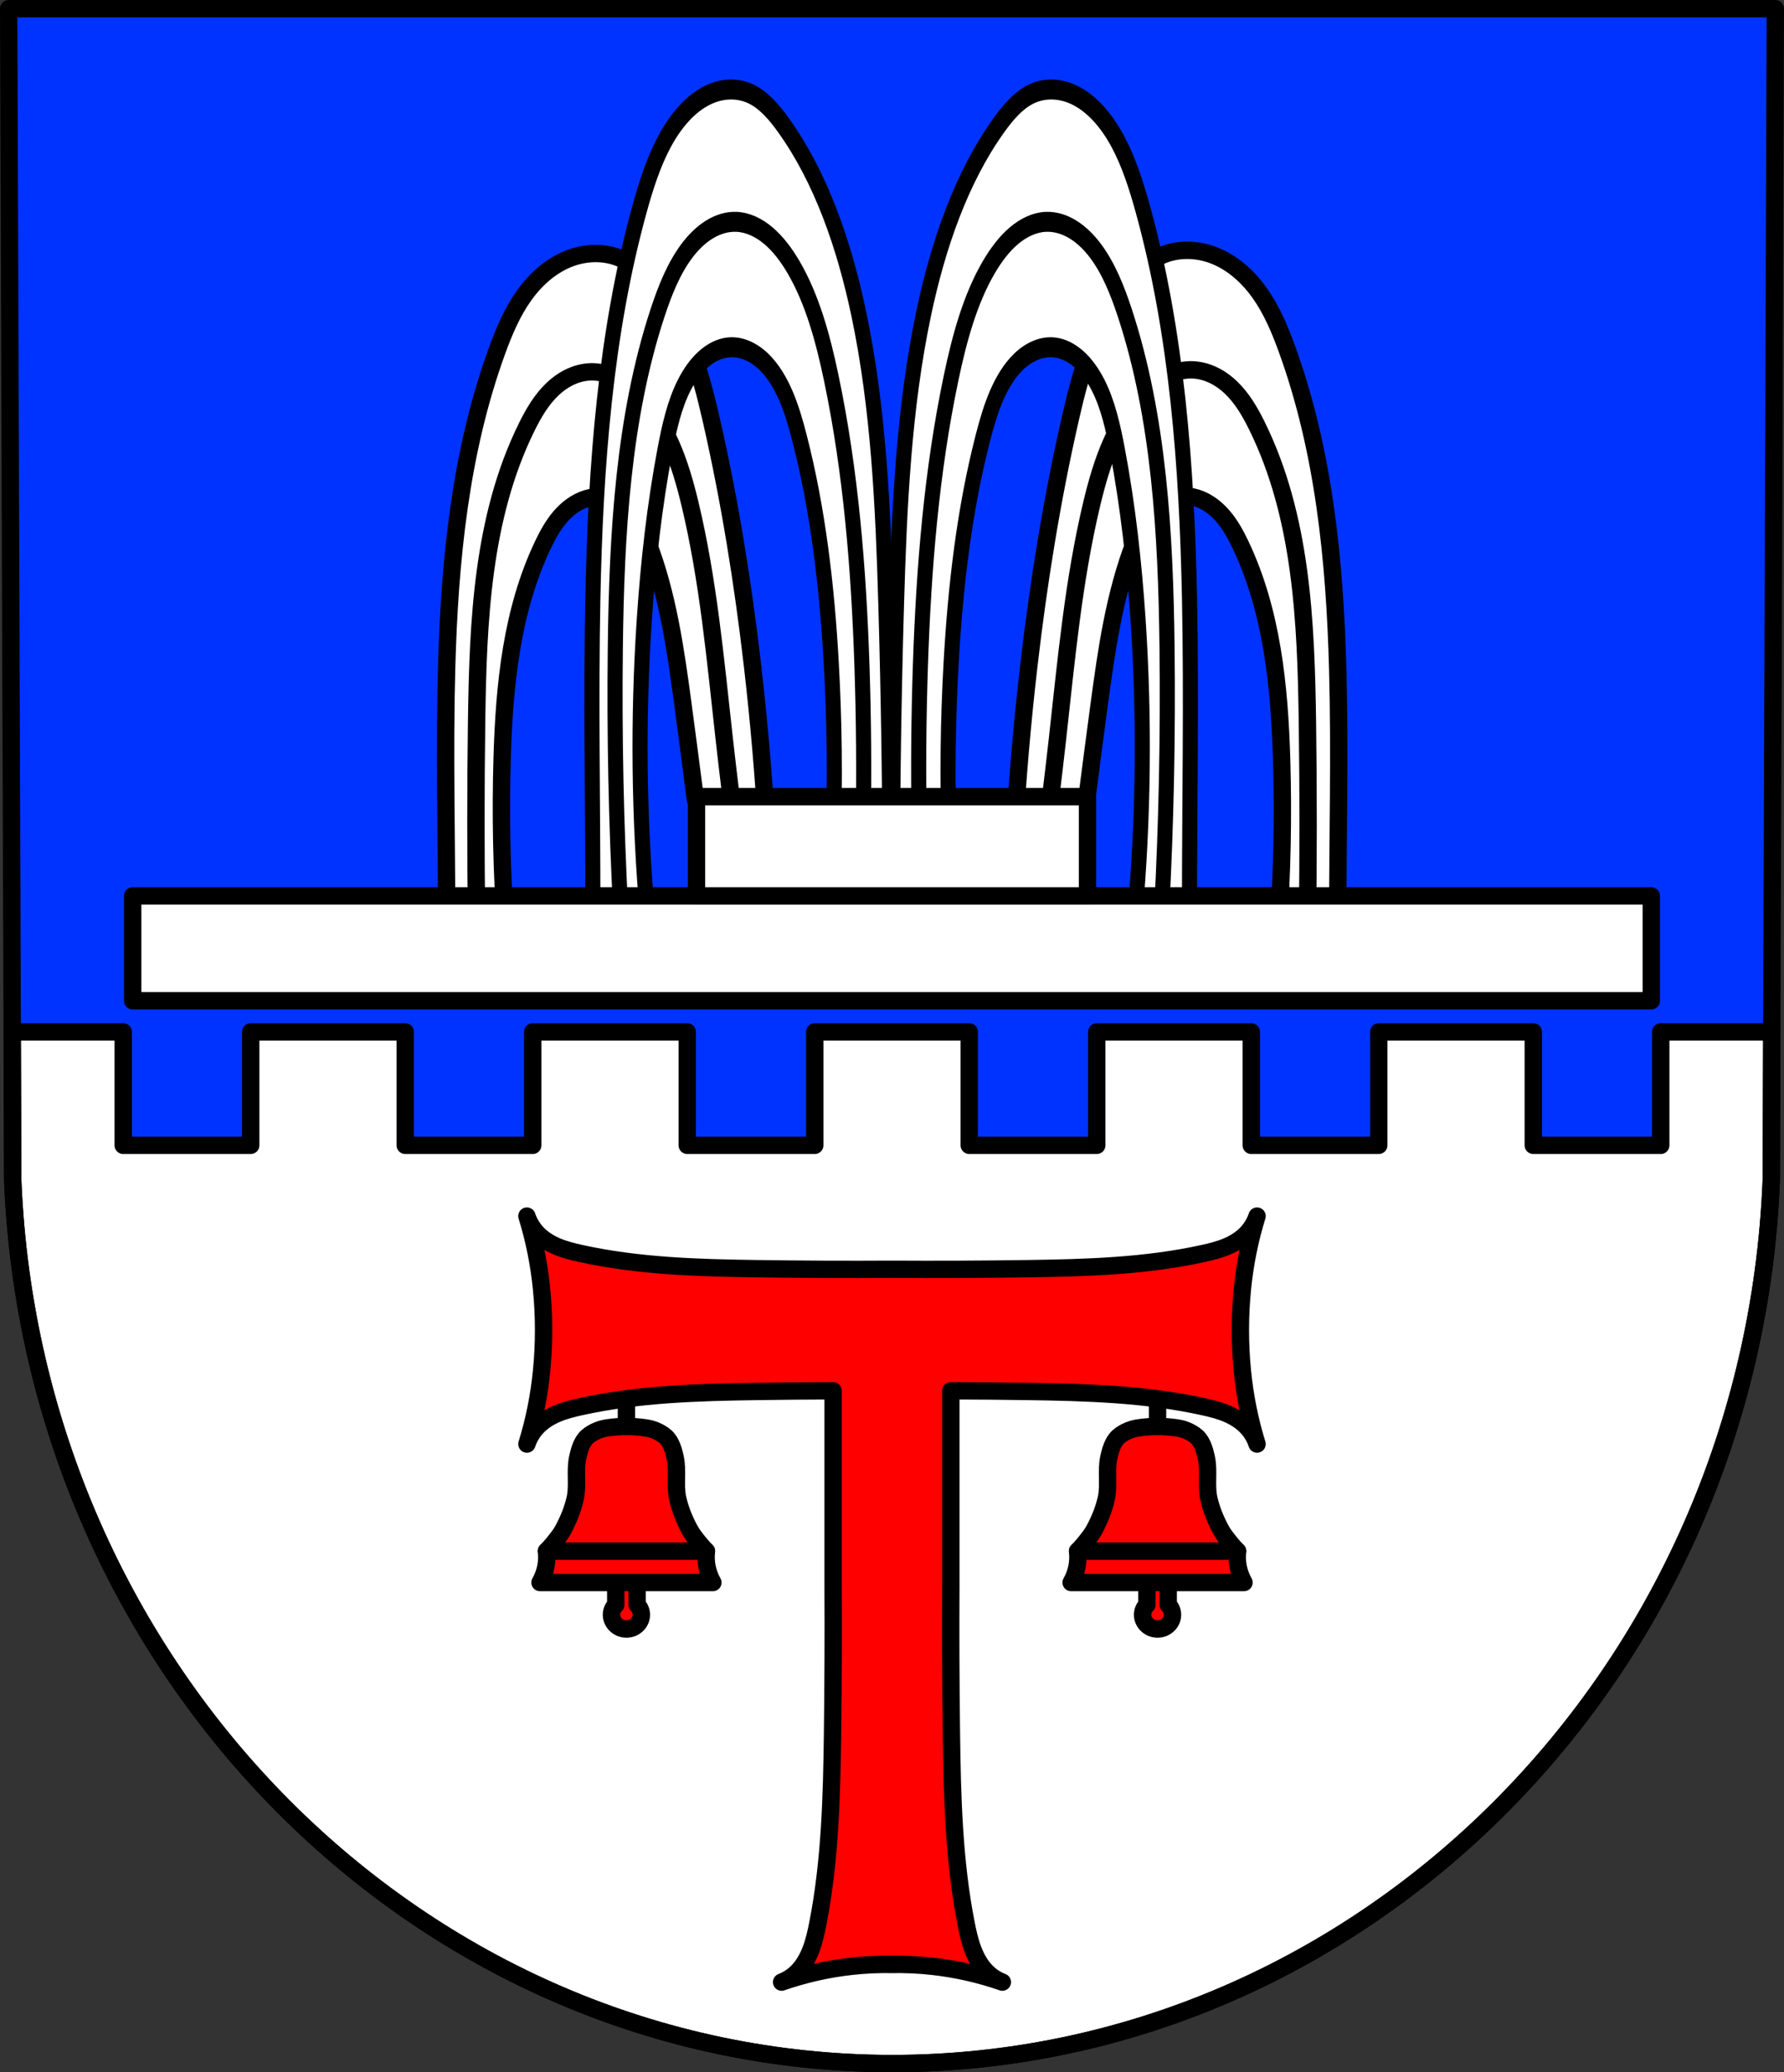
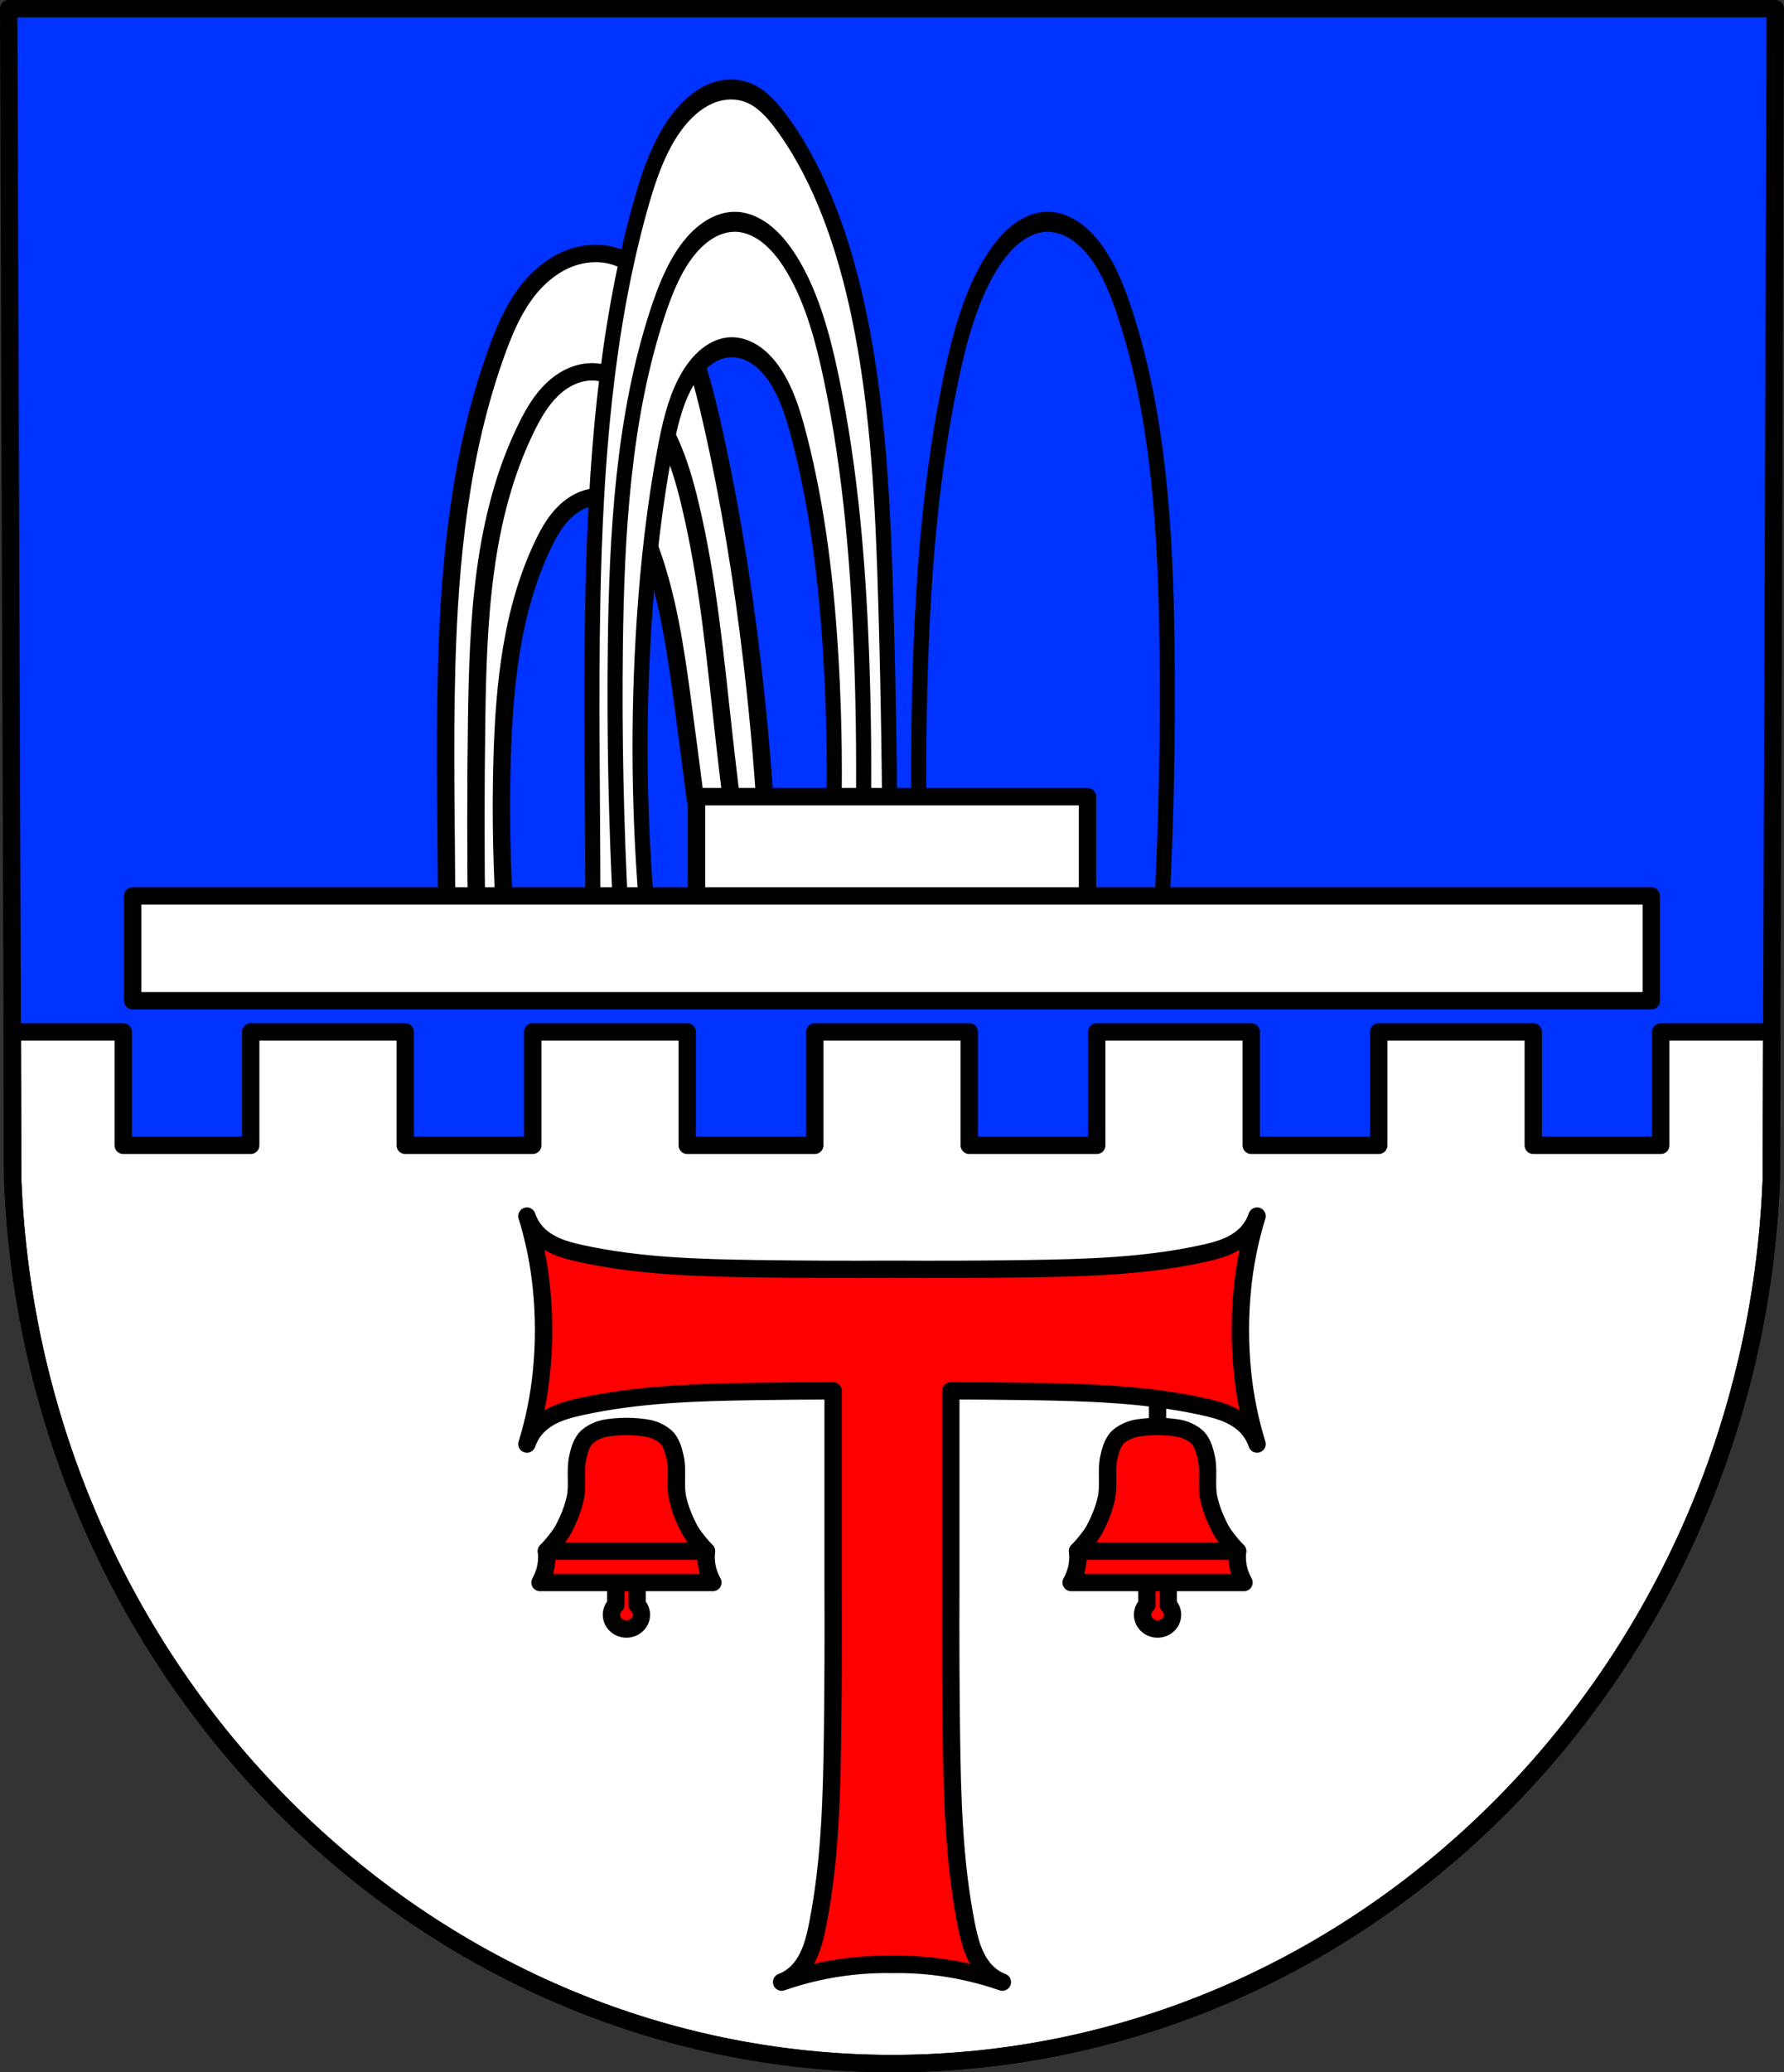
<svg xmlns="http://www.w3.org/2000/svg" xmlns:ns1="http://www.inkscape.org/namespaces/inkscape" xmlns:ns2="http://sodipodi.sourceforge.net/DTD/sodipodi-0.dtd" width="135.977mm" height="157.864mm" viewBox="0 0 135.977 157.864" version="1.1" id="svg8" ns1:version="0.92.5 (2060ec1f9f, 2020-04-08)" ns2:docname="DEU_Drees_COA.svg">
  <rect x="0" y="0" width="135.977" height="157.864" fill="#333333" stroke="none" />
  <defs id="defs2">
    <ns1:path-effect effect="spiro" id="path-effect12566-8" is_visible="true" />
    <ns1:path-effect effect="spiro" id="path-effect13166-1" is_visible="true" />
    <ns1:path-effect effect="spiro" id="path-effect13014-2" is_visible="true" />
    <ns1:path-effect effect="spiro" id="path-effect12606-5" is_visible="true" />
    <ns1:path-effect effect="spiro" id="path-effect13858" is_visible="true" />
    <ns1:path-effect effect="spiro" id="path-effect12498-4" is_visible="true" />
    <ns1:path-effect effect="spiro" id="path-effect1242-1-9" is_visible="true" />
    <ns1:path-effect effect="spiro" id="path-effect1238-6-5" is_visible="true" />
    <ns1:path-effect effect="spiro" id="path-effect1242-1" is_visible="true" />
    <ns1:path-effect effect="spiro" id="path-effect1238-6" is_visible="true" />
    <ns1:path-effect effect="spiro" id="path-effect1238" is_visible="true" />
    <ns1:path-effect effect="spiro" id="path-effect1242" is_visible="true" />
    <ns1:path-effect effect="spiro" id="path-effect1238-0" is_visible="true" />
    <ns1:path-effect effect="spiro" id="path-effect1242-2" is_visible="true" />
    <ns1:path-effect effect="spiro" id="path-effect1238-0-9" is_visible="true" />
    <ns1:path-effect effect="spiro" id="path-effect1242-2-9" is_visible="true" />
    <ns1:path-effect effect="spiro" id="path-effect1238-4" is_visible="true" />
    <ns1:path-effect effect="spiro" id="path-effect1242-22" is_visible="true" />
    <ns1:path-effect effect="spiro" id="path-effect1238-6-7" is_visible="true" />
    <ns1:path-effect effect="spiro" id="path-effect1242-1-7" is_visible="true" />
    <ns1:path-effect effect="spiro" id="path-effect1238-6-5-8" is_visible="true" />
    <ns1:path-effect effect="spiro" id="path-effect1242-1-9-3" is_visible="true" />
  </defs>
  <ns2:namedview id="base" pagecolor="#ffffff" bordercolor="#666666" borderopacity="1.0" ns1:pageopacity="0.0" ns1:pageshadow="2" ns1:zoom="1.3290858" ns1:cx="256.96358" ns1:cy="298.32533" ns1:document-units="mm" ns1:current-layer="layer1" showgrid="false" ns1:window-width="1920" ns1:window-height="1046" ns1:window-x="-11" ns1:window-y="-11" ns1:window-maximized="1" fit-margin-top="0" fit-margin-left="0" fit-margin-right="0" fit-margin-bottom="0" ns1:snap-midpoints="true" ns1:snap-smooth-nodes="true" ns1:snap-nodes="true" ns1:snap-global="false" ns1:snap-bbox="true" ns1:object-paths="true" />
  <g ns1:label="Ebene 1" ns1:groupmode="layer" id="layer1" transform="translate(282.459,-210.363)">
    <path style="fill:#0033ff;fill-opacity:1;fill-rule:evenodd;stroke:none;stroke-width:1.323;stroke-linecap:round;stroke-linejoin:round;stroke-miterlimit:4;stroke-dasharray:none;stroke-opacity:1" ns1:connector-curvature="0" d="m -147.144,211.025 -0.308,89.247 c -1.499,37.541 -31.109,67.273 -67.019,67.294 -35.877,-0.046 -65.499,-29.789 -67.019,-67.294 L -281.798,211.025 h 67.325 z" id="path10563-0-6-2-4-5" ns2:nodetypes="ccccccc" />
-     <path style="fill:#ffffff;stroke:#000000;stroke-width:1.323;stroke-linecap:round;stroke-linejoin:round;stroke-miterlimit:4;stroke-dasharray:none;stroke-opacity:1" d="m -429.184,275.374 c 0,-6.445 -0.175,-12.891 0,-19.333 0.224,-8.27 1.048,-16.629 3.877,-24.404 0.542,-1.49 1.164,-2.968 2.084,-4.26 0.92,-1.292 2.164,-2.395 3.661,-2.918 1.16,-0.405 2.462,-0.439 3.61,-0.004 1.019,0.386 1.874,1.116 2.601,1.929 2.589,2.895 3.685,6.799 4.549,10.585 1.409,6.172 2.416,12.433 3.149,18.721 0.512,4.39 0.891,8.796 1.137,13.21 l -5.511,-2.712 c -0.313,-2.451 -0.633,-4.9 -0.962,-7.348 -0.57,-4.24 -1.175,-8.523 -2.728,-12.509 -0.255,-0.655 -0.538,-1.306 -0.94,-1.883 -0.402,-0.577 -0.933,-1.08 -1.581,-1.355 -0.686,-0.291 -1.476,-0.308 -2.187,-0.087 -0.805,0.249 -1.499,0.785 -2.044,1.428 -0.545,0.643 -0.951,1.39 -1.312,2.151 -2.402,5.054 -2.964,10.774 -3.129,16.367 -0.129,4.375 -0.037,8.756 0.274,13.122 l -4.549,-0.7 c 0,-4e-5 0,-8e-5 0,-1.2e-4 z" id="path1236-7" ns1:connector-curvature="0" ns1:path-effect="#path-effect1238-0-9" ns1:original-d="m -429.18448,275.37435 c 0,0 -0.5072,-12.90891 0,-19.33338 0.64824,-8.21101 0.54655,-16.87053 3.87736,-24.40356 1.2393,-2.8028 2.98403,-5.84854 5.74559,-7.17721 1.08447,-0.52177 2.46743,-0.38097 3.61037,-0.004 1.02503,0.33795 1.93116,1.08227 2.6008,1.92873 2.38274,3.01191 3.46457,6.9011 4.54904,10.58524 1.78692,6.07048 2.3524,12.44337 3.14933,18.72101 0.55658,4.38433 1.13725,13.20969 1.13725,13.20969 l -5.51132,-2.71192 c 0,0 -0.53838,-4.91469 -0.96229,-7.34844 -0.73234,-4.20448 -0.91686,-8.64486 -2.72769,-12.50943 -0.58032,-1.2385 -1.30461,-2.61225 -2.5212,-3.23721 -0.64897,-0.33338 -1.51188,-0.36404 -2.18703,-0.0875 -1.51342,0.61989 -2.61392,2.12156 -3.35621,3.57886 -2.52111,4.94949 -2.66338,10.83228 -3.12944,16.36729 -0.36707,4.35946 0.27447,13.1218 0.27447,13.1218 l -4.54903,-0.69985 z" ns2:nodetypes="caaaaaaaccaaaaaaccc" transform="matrix(-1,0,0,1,-609.682,5.29)" />
-     <path style="fill:none;stroke:#000000;stroke-width:1.323;stroke-linecap:round;stroke-linejoin:round;stroke-miterlimit:4;stroke-dasharray:none;stroke-opacity:1" d="m -426.875,275.62 c -0.071,-5.158 -0.071,-10.318 0,-15.476 0.106,-7.721 0.436,-15.714 3.852,-22.64 0.521,-1.056 1.122,-2.094 1.973,-2.907 0.426,-0.407 0.912,-0.753 1.449,-0.994 0.537,-0.241 1.126,-0.374 1.714,-0.357 0.629,0.019 1.245,0.208 1.802,0.501 0.557,0.293 1.056,0.686 1.51,1.121 2.308,2.214 3.377,5.405 4.122,8.515 1.418,5.915 1.96,11.999 2.636,18.044 0.328,2.932 0.688,5.861 1.081,8.786" id="path1240-1" ns1:connector-curvature="0" ns1:path-effect="#path-effect1242-2-9" ns1:original-d="m -426.87509,275.62004 c 2.7e-4,-5.15893 -0.43419,-10.33565 0,-15.47601 0.6443,-7.62783 0.0247,-16.01015 3.85211,-22.63959 1.11188,-1.92586 2.92791,-3.99503 5.13614,-4.25759 1.22052,-0.14512 2.44435,0.75084 3.31147,1.62194 2.22477,2.23499 3.19666,5.50061 4.12243,8.51519 1.78445,5.81069 1.82506,12.01985 2.63565,18.04408 0.39347,2.92425 1.08157,6.41993 1.0813,8.78552" ns2:nodetypes="caaaaaac" transform="matrix(-1,0,0,1,-609.682,5.29)" />
    <path style="fill:#ffffff;stroke:#000000;stroke-width:1.336;stroke-linecap:round;stroke-linejoin:round;stroke-miterlimit:4;stroke-dasharray:none;stroke-opacity:1" d="m -429.184,275.374 c 0,-6.445 -0.175,-12.891 0,-19.333 0.224,-8.27 1.048,-16.629 3.877,-24.404 0.542,-1.49 1.164,-2.968 2.084,-4.26 0.92,-1.292 2.164,-2.395 3.661,-2.918 1.16,-0.405 2.462,-0.439 3.61,-0.004 1.019,0.386 1.874,1.116 2.601,1.929 2.589,2.895 3.685,6.799 4.549,10.585 1.409,6.172 2.416,12.433 3.149,18.721 0.512,4.39 0.891,8.796 1.137,13.21 l -5.511,-2.712 c -0.313,-2.451 -0.633,-4.9 -0.962,-7.348 -0.57,-4.24 -1.175,-8.523 -2.728,-12.509 -0.255,-0.655 -0.538,-1.306 -0.94,-1.883 -0.402,-0.577 -0.933,-1.08 -1.581,-1.355 -0.686,-0.291 -1.476,-0.308 -2.187,-0.087 -0.805,0.249 -1.499,0.785 -2.044,1.428 -0.545,0.643 -0.951,1.39 -1.312,2.151 -2.402,5.054 -2.964,10.774 -3.129,16.367 -0.129,4.375 -0.037,8.756 0.274,13.122 l -4.549,-0.7 c 0,-4e-5 0,-8e-5 0,-1.2e-4 z" id="path1236" ns1:connector-curvature="0" ns1:path-effect="#path-effect1238-4" ns1:original-d="m -429.18448,275.37435 c 0,0 -0.5072,-12.90891 0,-19.33338 0.64824,-8.21101 0.54655,-16.87053 3.87736,-24.40356 1.2393,-2.8028 2.98403,-5.84854 5.74559,-7.17721 1.08447,-0.52177 2.46743,-0.38097 3.61037,-0.004 1.02503,0.33795 1.93116,1.08227 2.6008,1.92873 2.38274,3.01191 3.46457,6.9011 4.54904,10.58524 1.78692,6.07048 2.3524,12.44337 3.14933,18.72101 0.55658,4.38433 1.13725,13.20969 1.13725,13.20969 l -5.51132,-2.71192 c 0,0 -0.53838,-4.91469 -0.96229,-7.34844 -0.73234,-4.20448 -0.91686,-8.64486 -2.72769,-12.50943 -0.58032,-1.2385 -1.30461,-2.61225 -2.5212,-3.23721 -0.64897,-0.33338 -1.51188,-0.36404 -2.18703,-0.0875 -1.51342,0.61989 -2.61392,2.12156 -3.35621,3.57886 -2.52111,4.94949 -2.66338,10.83228 -3.12944,16.36729 -0.36707,4.35946 0.27447,13.1218 0.27447,13.1218 l -4.54903,-0.69985 z" ns2:nodetypes="caaaaaaaccaaaaaaccc" transform="matrix(0.99,0,0,0.99,176.475,7.775)" />
    <path style="fill:none;stroke:#000000;stroke-width:1.336;stroke-linecap:round;stroke-linejoin:round;stroke-miterlimit:4;stroke-dasharray:none;stroke-opacity:1" d="m -426.875,275.62 c -0.071,-5.158 -0.071,-10.318 0,-15.476 0.106,-7.721 0.436,-15.714 3.852,-22.64 0.521,-1.056 1.122,-2.094 1.973,-2.907 0.426,-0.407 0.912,-0.753 1.449,-0.994 0.537,-0.241 1.126,-0.374 1.714,-0.357 0.629,0.019 1.245,0.208 1.802,0.501 0.557,0.293 1.056,0.686 1.51,1.121 2.308,2.214 3.377,5.405 4.122,8.515 1.418,5.915 1.96,11.999 2.636,18.044 0.328,2.932 0.688,5.861 1.081,8.786" id="path1240" ns1:connector-curvature="0" ns1:path-effect="#path-effect1242-22" ns1:original-d="m -426.87509,275.62004 c 2.7e-4,-5.15893 -0.43419,-10.33565 0,-15.47601 0.6443,-7.62783 0.0247,-16.01015 3.85211,-22.63959 1.11188,-1.92586 2.92791,-3.99503 5.13614,-4.25759 1.22052,-0.14512 2.44435,0.75084 3.31147,1.62194 2.22477,2.23499 3.19666,5.50061 4.12243,8.51519 1.78445,5.81069 1.82506,12.01985 2.63565,18.04408 0.39347,2.92425 1.08157,6.41993 1.0813,8.78552" ns2:nodetypes="caaaaaac" transform="matrix(0.99,0,0,0.99,176.475,7.775)" />
    <path style="fill:#ffffff;stroke:#000000;stroke-width:1.253;stroke-linecap:round;stroke-linejoin:round;stroke-miterlimit:4;stroke-dasharray:none;stroke-opacity:1" d="m -429.184,275.374 c 0,-6.445 -0.173,-12.891 0,-19.333 0.222,-8.27 1.038,-16.633 3.877,-24.404 0.544,-1.489 1.168,-2.965 2.088,-4.256 0.92,-1.291 2.162,-2.394 3.657,-2.921 1.159,-0.409 2.465,-0.45 3.61,-0.004 1.014,0.395 1.852,1.139 2.601,1.929 3.092,3.257 5.028,7.467 6.235,11.792 1.658,5.94 2.026,12.156 2.262,18.319 0.219,5.73 0.332,11.465 0.339,17.199 l -4.713,-2.578 c 0.163,-3.666 0.109,-7.342 -0.164,-11.002 -0.356,-4.788 -1.091,-9.574 -2.639,-14.119 -0.307,-0.902 -0.648,-1.797 -1.118,-2.626 -0.47,-0.829 -1.077,-1.592 -1.847,-2.154 -0.858,-0.625 -1.928,-0.985 -2.986,-0.892 -0.738,0.065 -1.45,0.345 -2.062,0.763 -0.612,0.418 -1.126,0.97 -1.541,1.584 -0.83,1.228 -1.258,2.678 -1.617,4.116 -0.867,3.476 -1.394,7.031 -1.71,10.599 -0.55,6.217 -0.458,12.49 0.274,18.689 l -4.549,-0.7 c 0,-4e-5 0,-8e-5 0,-1.2e-4 z" id="path1236-0" ns1:connector-curvature="0" ns1:path-effect="#path-effect1238-6-7" ns1:original-d="m -429.18448,275.37435 c 0,0 -0.5072,-12.90891 0,-19.33338 0.64824,-8.21101 0.54655,-16.87053 3.87736,-24.40356 1.2393,-2.8028 2.98403,-5.84854 5.74559,-7.17721 1.08447,-0.52177 2.46743,-0.38097 3.61037,-0.004 1.02503,0.33795 1.92755,1.16468 2.6008,1.92873 3.10444,3.52317 4.922,7.67733 6.23488,11.79248 1.90205,5.96183 1.82433,12.19479 2.26205,18.3186 0.40923,5.72527 0.33869,17.19896 0.33869,17.19896 l -4.71276,-2.57778 c 0,0 0.20371,-7.34521 -0.16374,-11.00237 -0.47618,-4.73945 -0.84453,-9.56363 -2.63896,-14.11908 -0.66434,-1.68653 -1.26855,-3.5746 -2.96484,-4.7798 -0.77978,-0.55402 -1.97079,-1.14916 -2.98559,-0.89233 -3.16632,0.80136 -4.12264,4.07892 -5.2195,6.46283 -1.5468,3.36177 -1.45039,7.04548 -1.70979,10.59936 -0.45403,6.22043 0.27447,18.68852 0.27447,18.68852 l -4.54903,-0.69985 z" ns2:nodetypes="caaaaaaaccaaaaaaccc" transform="matrix(0.918,0,0,1.214,156.72,-54.922)" />
    <path style="fill:none;stroke:#000000;stroke-width:1.253;stroke-linecap:round;stroke-linejoin:round;stroke-miterlimit:4;stroke-dasharray:none;stroke-opacity:1" d="m -426.875,275.62 c -0.382,-5.484 -0.53,-10.985 -0.444,-16.482 0.112,-7.131 0.656,-14.421 3.497,-20.963 0.615,-1.417 1.351,-2.811 2.439,-3.908 0.544,-0.548 1.173,-1.017 1.873,-1.343 0.7,-0.326 1.473,-0.506 2.244,-0.483 0.949,0.029 1.874,0.367 2.672,0.881 0.798,0.514 1.476,1.199 2.059,1.949 1.575,2.027 2.46,4.5 3.146,6.973 1.629,5.866 2.278,11.962 2.547,18.044 0.146,3.306 0.181,6.617 0.105,9.926" id="path1240-17" ns1:connector-curvature="0" ns1:path-effect="#path-effect1242-1-7" ns1:original-d="m -426.87509,275.62004 c 2.7e-4,-5.15893 -0.82549,-10.99448 -0.44364,-16.48204 0.4894,-7.03324 -0.29449,-14.52945 3.49719,-20.96287 1.3599,-2.30736 3.22894,-5.4951 6.5558,-5.73311 2.00193,-0.14322 3.57076,1.58779 4.73113,2.82918 1.87468,2.00559 2.44535,4.57478 3.14641,6.97261 1.72686,5.90631 2.08981,12.00513 2.54692,18.04408 0.25005,3.30327 0.10556,7.5601 0.10529,9.92569" ns2:nodetypes="caaaaaac" transform="matrix(0.918,0,0,1.214,156.72,-54.922)" />
-     <path style="fill:#ffffff;stroke:#000000;stroke-width:1.253;stroke-linecap:round;stroke-linejoin:round;stroke-miterlimit:4;stroke-dasharray:none;stroke-opacity:1" d="m -429.184,275.374 c 0,-6.445 -0.173,-12.891 0,-19.333 0.222,-8.27 1.038,-16.633 3.877,-24.404 0.544,-1.489 1.168,-2.965 2.088,-4.256 0.92,-1.291 2.162,-2.394 3.657,-2.921 1.159,-0.409 2.465,-0.45 3.61,-0.004 1.014,0.395 1.852,1.139 2.601,1.929 3.092,3.257 5.028,7.467 6.235,11.792 1.658,5.94 2.026,12.156 2.262,18.319 0.219,5.73 0.332,11.465 0.339,17.199 l -4.713,-2.578 c 0.163,-3.666 0.109,-7.342 -0.164,-11.002 -0.356,-4.788 -1.091,-9.574 -2.639,-14.119 -0.307,-0.902 -0.648,-1.797 -1.118,-2.626 -0.47,-0.829 -1.077,-1.592 -1.847,-2.154 -0.858,-0.625 -1.928,-0.985 -2.986,-0.892 -0.738,0.065 -1.45,0.345 -2.062,0.763 -0.612,0.418 -1.126,0.97 -1.541,1.584 -0.83,1.228 -1.258,2.678 -1.617,4.116 -0.867,3.476 -1.394,7.031 -1.71,10.599 -0.55,6.217 -0.458,12.49 0.274,18.689 l -4.549,-0.7 c 0,-4e-5 0,-8e-5 0,-1.2e-4 z" id="path1236-0-6" ns1:connector-curvature="0" ns1:path-effect="#path-effect1238-6-5-8" ns1:original-d="m -429.18448,275.37435 c 0,0 -0.5072,-12.90891 0,-19.33338 0.64824,-8.21101 0.54655,-16.87053 3.87736,-24.40356 1.2393,-2.8028 2.98403,-5.84854 5.74559,-7.17721 1.08447,-0.52177 2.46743,-0.38097 3.61037,-0.004 1.02503,0.33795 1.92755,1.16468 2.6008,1.92873 3.10444,3.52317 4.922,7.67733 6.23488,11.79248 1.90205,5.96183 1.82433,12.19479 2.26205,18.3186 0.40923,5.72527 0.33869,17.19896 0.33869,17.19896 l -4.71276,-2.57778 c 0,0 0.20371,-7.34521 -0.16374,-11.00237 -0.47618,-4.73945 -0.84453,-9.56363 -2.63896,-14.11908 -0.66434,-1.68653 -1.26855,-3.5746 -2.96484,-4.7798 -0.77978,-0.55402 -1.97079,-1.14916 -2.98559,-0.89233 -3.16632,0.80136 -4.12264,4.07892 -5.2195,6.46283 -1.5468,3.36177 -1.45039,7.04548 -1.70979,10.59936 -0.45403,6.22043 0.27447,18.68852 0.27447,18.68852 l -4.54903,-0.69985 z" ns2:nodetypes="caaaaaaaccaaaaaaccc" transform="matrix(-0.918,0,0,1.214,-585.786,-54.922)" />
    <path style="fill:none;stroke:#000000;stroke-width:1.253;stroke-linecap:round;stroke-linejoin:round;stroke-miterlimit:4;stroke-dasharray:none;stroke-opacity:1" d="m -426.875,275.62 c -0.382,-5.484 -0.53,-10.985 -0.444,-16.482 0.112,-7.131 0.656,-14.421 3.497,-20.963 0.615,-1.417 1.351,-2.811 2.439,-3.908 0.544,-0.548 1.173,-1.017 1.873,-1.343 0.7,-0.326 1.473,-0.506 2.244,-0.483 0.949,0.029 1.874,0.367 2.672,0.881 0.798,0.514 1.476,1.199 2.059,1.949 1.575,2.027 2.46,4.5 3.146,6.973 1.629,5.866 2.278,11.962 2.547,18.044 0.146,3.306 0.181,6.617 0.105,9.926" id="path1240-17-9" ns1:connector-curvature="0" ns1:path-effect="#path-effect1242-1-9-3" ns1:original-d="m -426.87509,275.62004 c 2.7e-4,-5.15893 -0.82549,-10.99448 -0.44364,-16.48204 0.4894,-7.03324 -0.29449,-14.52945 3.49719,-20.96287 1.3599,-2.30736 3.22894,-5.4951 6.5558,-5.73311 2.00193,-0.14322 3.57076,1.58779 4.73113,2.82918 1.87468,2.00559 2.44535,4.57478 3.14641,6.97261 1.72686,5.90631 2.08981,12.00513 2.54692,18.04408 0.25005,3.30327 0.10556,7.5601 0.10529,9.92569" ns2:nodetypes="caaaaaac" transform="matrix(-0.918,0,0,1.214,-585.786,-54.922)" />
    <path style="opacity:1;fill:#ffffff;fill-opacity:1;fill-rule:evenodd;stroke:#000000;stroke-width:1.323;stroke-linecap:round;stroke-linejoin:round;stroke-miterlimit:4;stroke-dasharray:none;stroke-opacity:1;paint-order:markers fill stroke" d="m -281.529,288.975 0.039,11.296 c 1.52,37.505 31.141,67.248 67.019,67.294 35.91,-0.021 65.52,-29.753 67.019,-67.294 l 0.039,-11.296 h -8.463 v 8.638 h -9.717 v -8.638 h -11.777 v 8.638 h -9.717 v -8.638 h -11.777 v 8.638 h -9.718 v -8.638 h -11.777 v 8.638 h -9.718 v -8.638 h -11.777 v 8.638 h -9.718 v -8.638 h -11.777 v 8.638 h -9.718 v -8.638 z" id="rect1154" ns1:connector-curvature="0" />
    <path style="fill:none;stroke:#000000;stroke-width:1.323;stroke-linecap:round;stroke-linejoin:miter;stroke-miterlimit:4;stroke-dasharray:none;stroke-opacity:1" d="m -194.23,322.023 v -6.431" id="path1822-1" ns1:connector-curvature="0" />
-     <path style="fill:none;stroke:#000000;stroke-width:1.323;stroke-linecap:round;stroke-linejoin:miter;stroke-miterlimit:4;stroke-dasharray:none;stroke-opacity:1" d="m -234.713,319.994 v -6.431" id="path1822" ns1:connector-curvature="0" />
    <path style="fill:none;fill-rule:evenodd;stroke:#000000;stroke-width:1.323;stroke-linecap:round;stroke-linejoin:round;stroke-miterlimit:4;stroke-dasharray:none;stroke-opacity:1" ns1:connector-curvature="0" d="m -147.144,211.025 -0.308,89.247 c -1.499,37.541 -31.109,67.273 -67.019,67.294 -35.877,-0.046 -65.499,-29.789 -67.019,-67.294 L -281.798,211.025 h 67.325 z" id="path10563-0-6-2-4" ns2:nodetypes="ccccccc" />
    <rect style="opacity:1;fill:#ffffff;fill-opacity:1;fill-rule:evenodd;stroke:#000000;stroke-width:1.323;stroke-linecap:round;stroke-linejoin:round;stroke-miterlimit:4;stroke-dasharray:none;stroke-opacity:1;paint-order:markers fill stroke" id="rect1215" width="115.747" height="7.99" x="-272.345" y="278.61" />
    <rect style="opacity:1;fill:#ffffff;fill-opacity:1;fill-rule:evenodd;stroke:#000000;stroke-width:1.323;stroke-linecap:round;stroke-linejoin:round;stroke-miterlimit:4;stroke-dasharray:none;stroke-opacity:1;paint-order:markers fill stroke" id="rect1217" width="29.801" height="7.558" x="-229.371" y="271.051" />
    <path style="fill:#ff0000;fill-opacity:1;stroke:#000000;stroke-width:1.323;stroke-linecap:round;stroke-linejoin:round;stroke-miterlimit:4;stroke-dasharray:none;stroke-opacity:1" d="m -242.297,303.005 c 0.556,1.793 0.927,3.651 1.113,5.521 0.209,2.096 0.209,4.226 0,6.322 -0.187,1.87 -0.557,3.728 -1.113,5.521 0.156,-0.462 0.406,-0.89 0.728,-1.247 0.431,-0.477 0.984,-0.822 1.567,-1.068 0.583,-0.246 1.199,-0.399 1.815,-0.534 4.392,-0.966 8.91,-1.093 13.399,-1.158 1.943,-0.028 3.886,-0.044 5.829,-0.049 v 14.864 c 0.019,3.73 0.005,7.46 -0.043,11.19 -0.063,4.869 -0.186,9.769 -1.122,14.533 -0.131,0.668 -0.279,1.336 -0.518,1.968 -0.239,0.633 -0.573,1.232 -1.035,1.7 -0.346,0.349 -0.759,0.62 -1.207,0.789 1.737,-0.603 3.533,-1.008 5.348,-1.207 1.017,-0.111 2.041,-0.158 3.063,-0.139 1.022,-0.018 2.046,0.028 3.063,0.139 1.816,0.199 3.613,0.604 5.35,1.207 -0.448,-0.169 -0.863,-0.44 -1.209,-0.79 -0.462,-0.467 -0.796,-1.067 -1.035,-1.7 -0.239,-0.633 -0.387,-1.3 -0.518,-1.968 -0.936,-4.764 -1.059,-9.664 -1.122,-14.533 -0.048,-3.73 -0.062,-7.46 -0.043,-11.19 v -14.864 c 1.944,0.006 3.887,0.021 5.831,0.049 4.489,0.065 9.007,0.192 13.399,1.158 0.616,0.135 1.232,0.288 1.815,0.534 0.583,0.246 1.136,0.591 1.567,1.068 0.322,0.357 0.573,0.785 0.728,1.247 -0.556,-1.793 -0.927,-3.651 -1.113,-5.521 -0.209,-2.096 -0.209,-4.226 0,-6.322 0.187,-1.87 0.557,-3.728 1.113,-5.521 -0.156,0.462 -0.406,0.89 -0.728,1.247 -0.431,0.477 -0.984,0.822 -1.567,1.068 -0.583,0.246 -1.199,0.399 -1.815,0.534 -4.392,0.966 -8.91,1.093 -13.399,1.158 -3.439,0.05 -6.878,0.064 -10.317,0.044 -3.439,0.02 -6.878,0.005 -10.317,-0.044 -4.489,-0.065 -9.007,-0.192 -13.399,-1.158 -0.616,-0.135 -1.231,-0.288 -1.815,-0.534 -0.583,-0.246 -1.136,-0.591 -1.567,-1.068 -0.322,-0.357 -0.572,-0.785 -0.728,-1.247 z" id="path2866-0" ns1:connector-curvature="0" />
    <path style="opacity:1;fill:#ff0000;fill-opacity:1;fill-rule:evenodd;stroke:#000000;stroke-width:1.323;stroke-linecap:round;stroke-linejoin:round;stroke-miterlimit:4;stroke-dasharray:none;stroke-opacity:1;paint-order:markers fill stroke" d="m -235.526,329.986 v 2.629 a 1.14,1.085 0 0 0 -0.326,0.759 1.14,1.085 0 0 0 1.14,1.085 1.14,1.085 0 0 0 1.139,-1.085 1.14,1.085 0 0 0 -0.326,-0.76 v -2.628 z" id="path2915-7" ns1:connector-curvature="0" />
    <path style="fill:#ff0000;fill-opacity:1;stroke:#000000;stroke-width:1.323;stroke-linecap:round;stroke-linejoin:round;stroke-miterlimit:4;stroke-dasharray:none;stroke-opacity:1" d="m -236.182,319.139 c -0.321,0.048 -0.641,0.14 -0.928,0.285 -0.285,0.145 -0.571,0.323 -0.762,0.572 -0.309,0.402 -0.445,0.912 -0.553,1.399 -0.226,1.012 0.031,2.086 -0.19,3.099 -0.181,0.831 -0.512,1.636 -0.916,2.392 -0.184,0.345 -0.435,0.654 -0.679,0.963 -0.187,0.236 -0.389,0.46 -0.6,0.677 0.047,0.4 0.031,0.808 -0.047,1.204 -0.082,0.415 -0.232,0.817 -0.443,1.188 h 3.7e-4 6.588 6.588 c -0.211,-0.371 -0.361,-0.774 -0.443,-1.188 -0.078,-0.396 -0.094,-0.803 -0.047,-1.204 -0.211,-0.217 -0.413,-0.441 -0.6,-0.677 -0.245,-0.309 -0.495,-0.618 -0.679,-0.963 -0.404,-0.756 -0.736,-1.561 -0.916,-2.392 -0.22,-1.013 0.036,-2.087 -0.19,-3.099 -0.109,-0.488 -0.244,-0.997 -0.553,-1.399 -0.191,-0.249 -0.477,-0.427 -0.762,-0.572 -0.287,-0.146 -0.607,-0.237 -0.928,-0.285 -0.968,-0.145 -1.971,-0.145 -2.938,0 z" id="path2920-8" ns1:connector-curvature="0" ns2:nodetypes="aaaaaaaccccccccaaaaaaaa" />
    <path style="fill:none;stroke:#000000;stroke-width:1.323;stroke-linecap:round;stroke-linejoin:round;stroke-miterlimit:4;stroke-dasharray:none;stroke-opacity:1" d="m -240.81,328.526 h 12.195" id="path1025" ns1:connector-curvature="0" />
    <path style="opacity:1;fill:#ff0000;fill-opacity:1;fill-rule:evenodd;stroke:#000000;stroke-width:1.323;stroke-linecap:round;stroke-linejoin:round;stroke-miterlimit:4;stroke-dasharray:none;stroke-opacity:1;paint-order:markers fill stroke" d="m -195.044,329.986 v 2.629 a 1.14,1.085 0 0 0 -0.326,0.759 1.14,1.085 0 0 0 1.14,1.085 1.14,1.085 0 0 0 1.139,-1.085 1.14,1.085 0 0 0 -0.326,-0.76 v -2.628 z" id="path2915-7-9" ns1:connector-curvature="0" />
    <path style="fill:#ff0000;fill-opacity:1;stroke:#000000;stroke-width:1.323;stroke-linecap:round;stroke-linejoin:round;stroke-miterlimit:4;stroke-dasharray:none;stroke-opacity:1" d="m -195.699,319.139 c -0.321,0.048 -0.641,0.14 -0.928,0.285 -0.285,0.145 -0.571,0.323 -0.762,0.572 -0.309,0.402 -0.445,0.912 -0.553,1.399 -0.226,1.012 0.031,2.086 -0.19,3.099 -0.181,0.831 -0.512,1.636 -0.916,2.392 -0.184,0.345 -0.435,0.654 -0.679,0.963 -0.187,0.236 -0.389,0.46 -0.6,0.677 0.047,0.4 0.031,0.808 -0.047,1.204 -0.082,0.415 -0.232,0.817 -0.443,1.188 h 3.7e-4 6.588 6.588 c -0.211,-0.371 -0.361,-0.774 -0.443,-1.188 -0.078,-0.396 -0.094,-0.803 -0.047,-1.204 -0.211,-0.217 -0.413,-0.441 -0.6,-0.677 -0.245,-0.309 -0.495,-0.618 -0.679,-0.963 -0.404,-0.756 -0.736,-1.561 -0.916,-2.392 -0.22,-1.013 0.036,-2.087 -0.19,-3.099 -0.109,-0.488 -0.244,-0.997 -0.553,-1.399 -0.191,-0.249 -0.477,-0.427 -0.762,-0.572 -0.287,-0.146 -0.607,-0.237 -0.928,-0.285 -0.968,-0.145 -1.971,-0.145 -2.938,0 z" id="path2920-8-2" ns1:connector-curvature="0" ns2:nodetypes="aaaaaaaccccccccaaaaaaaa" />
    <path style="fill:none;stroke:#000000;stroke-width:1.323;stroke-linecap:round;stroke-linejoin:round;stroke-miterlimit:4;stroke-dasharray:none;stroke-opacity:1" d="m -200.328,328.526 h 12.195" id="path1025-1" ns1:connector-curvature="0" />
  </g>
</svg>